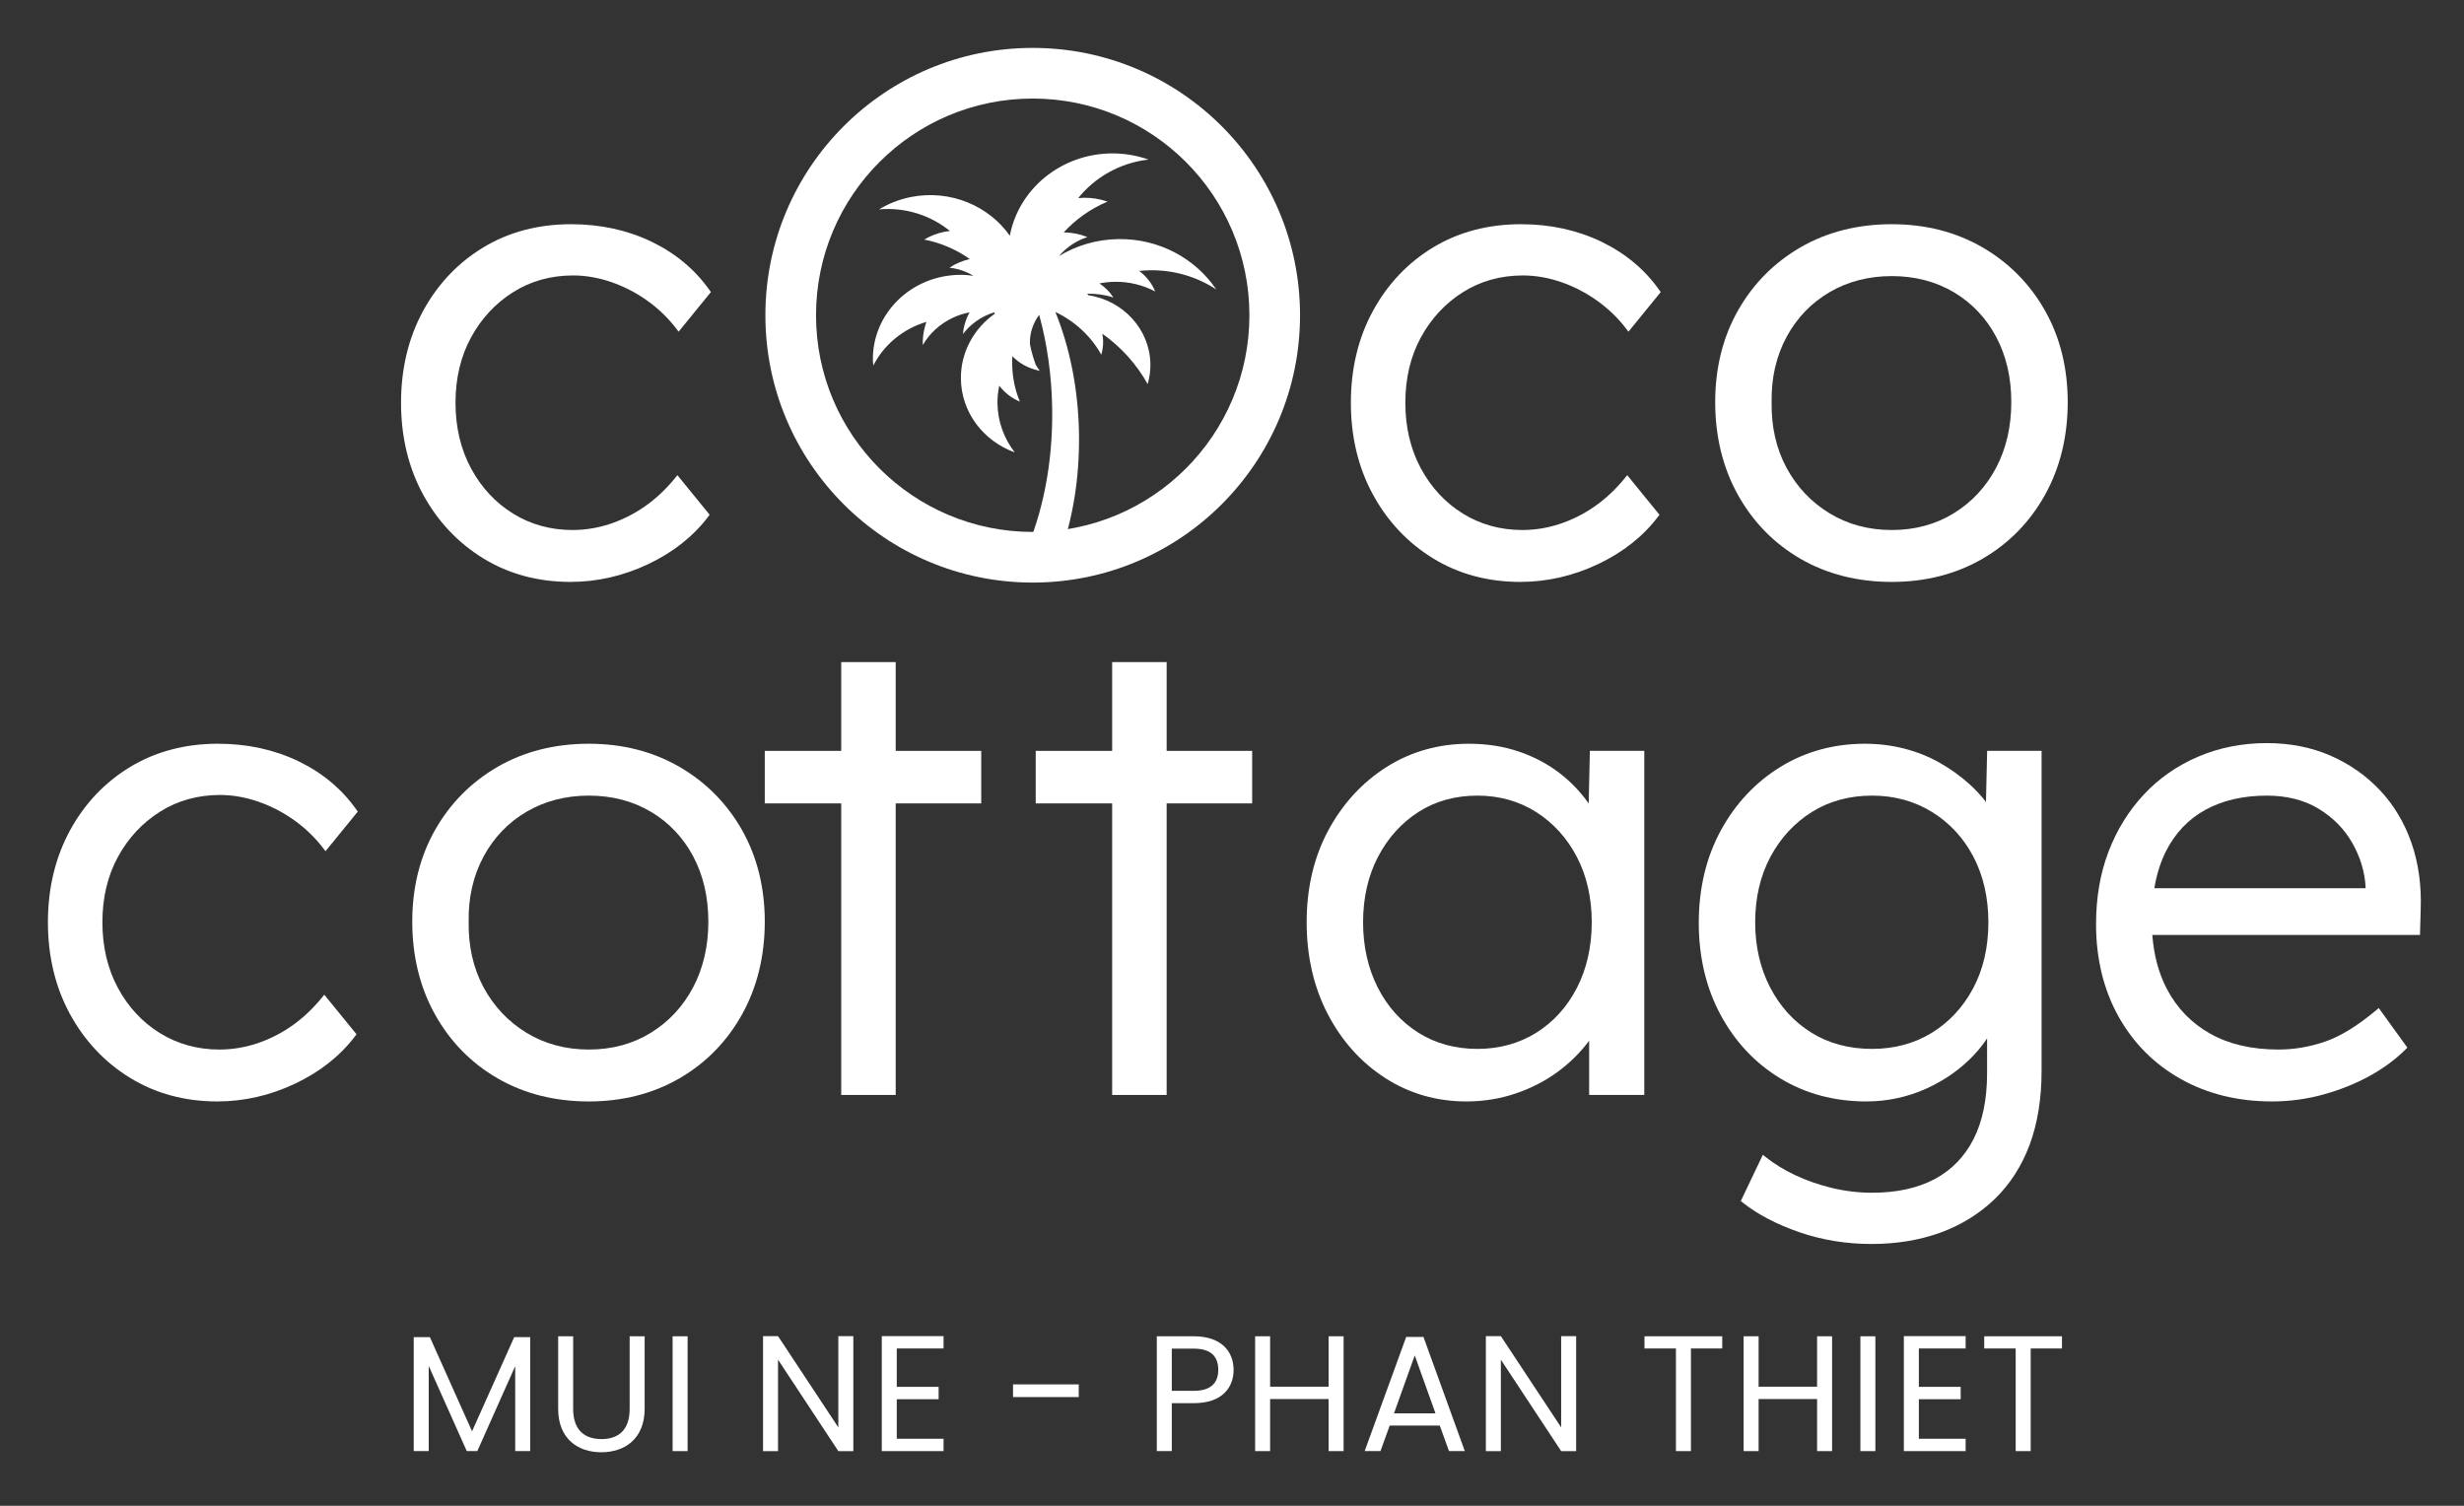
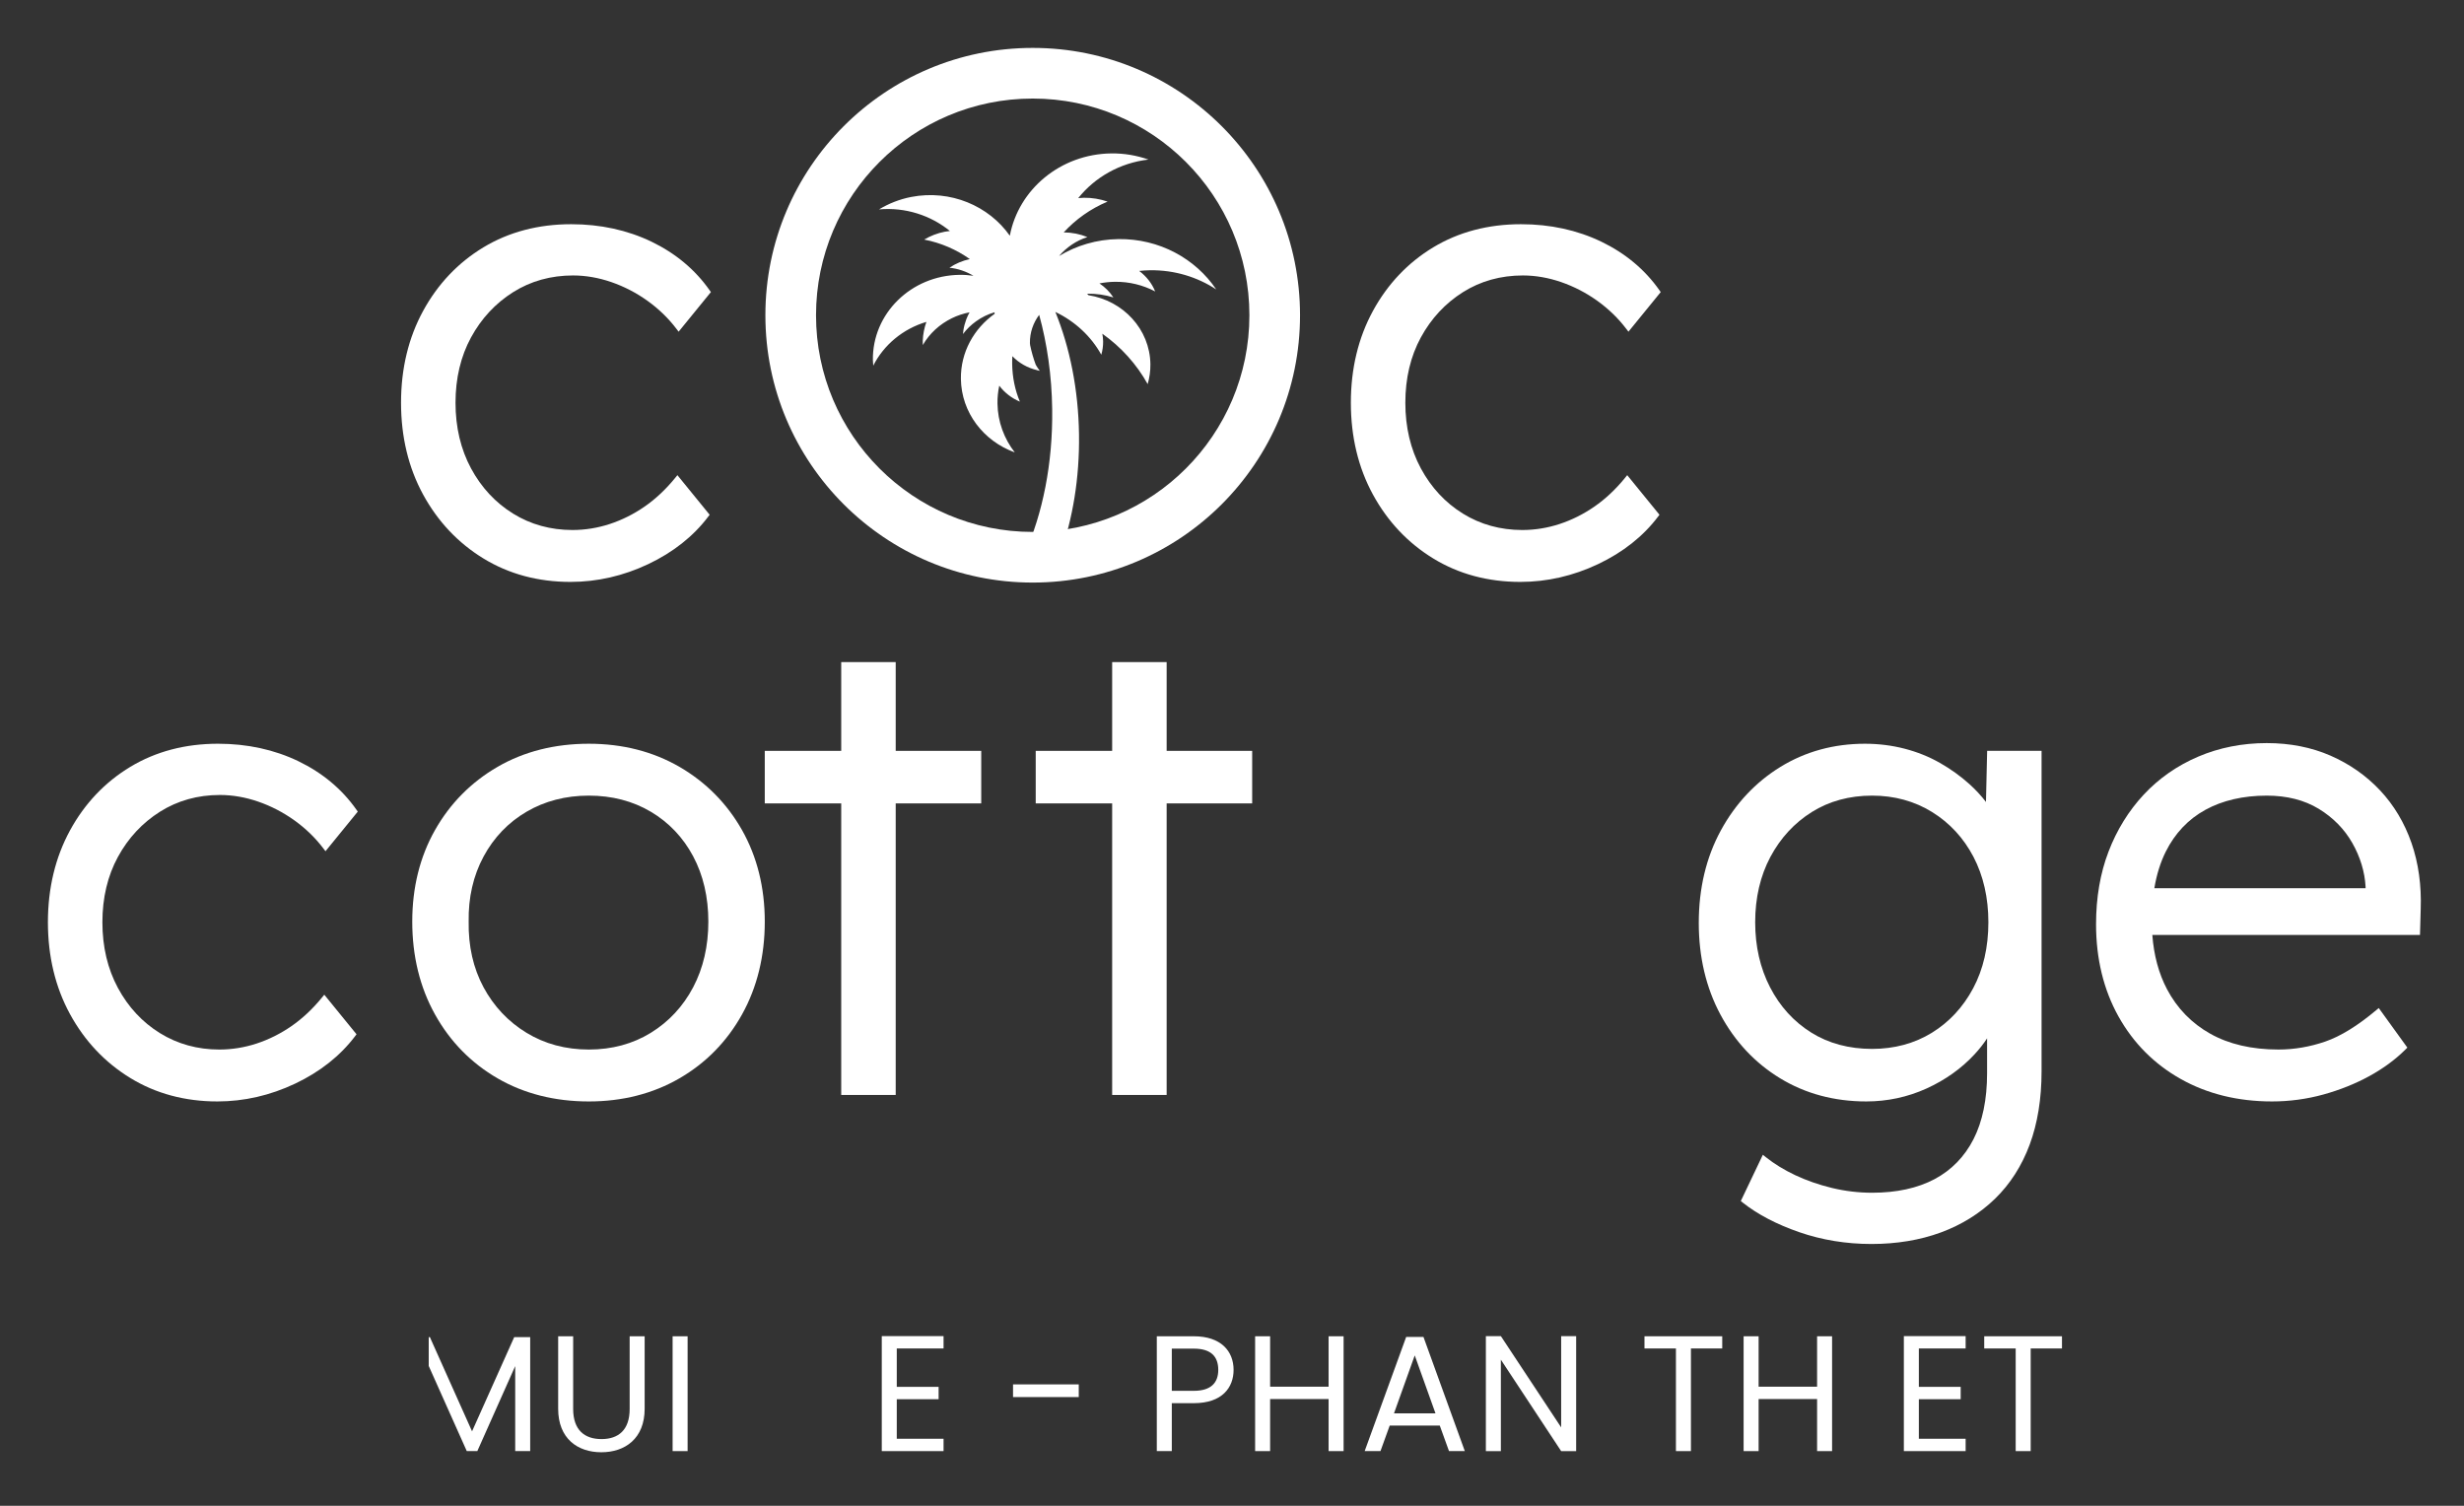
<svg xmlns="http://www.w3.org/2000/svg" width="360" height="220" viewBox="0 0 360 220" fill="none">
  <rect x="0" y="0" width="360" height="220" fill="#333333" stroke="none" />
-   <path d="M60.447 195.356H62.806L68.968 209.123L75.129 195.356H77.463V212.011H75.273V199.592L69.738 212.011H68.197L62.638 199.568V212.011H60.447V195.356Z" fill="white" />
+   <path d="M60.447 195.356H62.806L68.968 209.123L75.129 195.356H77.463V212.011H75.273V199.592L69.738 212.011H68.197L62.638 199.568V212.011V195.356Z" fill="white" />
  <path d="M81.55 195.235H83.741V205.85C83.741 208.93 85.401 210.255 87.88 210.255C90.358 210.255 91.996 208.93 91.996 205.85V195.235H94.186V205.826C94.186 210.182 91.321 212.179 87.856 212.179C84.39 212.179 81.55 210.182 81.55 205.826V195.235Z" fill="white" />
  <path d="M98.271 195.236H100.462V212.012H98.271V195.236Z" fill="white" />
-   <path d="M124.673 195.212V212.012H122.482L113.673 198.653V212.012H111.482V195.212H113.673L122.482 208.545V195.212H124.673Z" fill="white" />
  <path d="M137.857 197.017H131.021V202.625H137.135V204.43H131.021V210.207H137.857V212.011H128.831V195.211H137.857V197.017Z" fill="white" />
  <path d="M148.009 202.264H157.611V204.117H148.009V202.264Z" fill="white" />
  <path d="M174.43 203.203C176.934 203.203 177.993 202.023 177.993 200.145C177.993 198.196 176.934 197.041 174.43 197.041H171.205V203.203H174.43ZM174.43 205.008H171.205V212.011H169.014V195.235H174.43C178.378 195.235 180.232 197.401 180.232 200.145C180.232 202.697 178.594 205.008 174.43 205.008Z" fill="white" />
  <path d="M194.114 204.406H185.57V212.011H183.379V195.235H185.57V202.601H194.114V195.235H196.305V212.011H194.114V204.406Z" fill="white" />
  <path d="M206.699 198.028L203.667 206.5H209.731L206.699 198.028ZM210.357 208.28H203.041L201.692 212.011H199.383L205.448 195.332H207.975L214.015 212.011H211.705L210.357 208.28Z" fill="white" />
  <path d="M230.282 195.212V212.012H228.091L219.282 198.653V212.012H217.091V195.212H219.282L228.091 208.545V195.212H230.282Z" fill="white" />
  <path d="M240.264 195.235H251.625V197.017H247.052V212.011H244.861V197.017H240.264V195.235Z" fill="white" />
  <path d="M265.484 204.406H256.94V212.011H254.749V195.235H256.94V202.601H265.484V195.235H267.674V212.011H265.484V204.406Z" fill="white" />
-   <path d="M271.81 195.236H274.001V212.012H271.81V195.236Z" fill="white" />
  <path d="M287.187 197.017H280.351V202.625H286.464V204.43H280.351V210.207H287.187V212.011H278.16V195.211H287.187V197.017Z" fill="white" />
  <path d="M289.903 195.235H301.264V197.017H296.691V212.011H294.5V197.017H289.903V195.235Z" fill="white" />
  <path d="M23.375 118.593C25.944 116.972 28.893 116.149 32.137 116.149C33.973 116.149 35.853 116.476 37.724 117.118C39.599 117.766 41.377 118.688 43.009 119.856C44.641 121.027 46.06 122.398 47.224 123.932L47.556 124.366L52.272 118.58L52.085 118.312C49.969 115.298 47.109 112.911 43.589 111.213C40.073 109.523 36.125 108.662 31.853 108.662C27.063 108.662 22.752 109.8 19.041 112.039C15.331 114.278 12.364 117.406 10.223 121.336C8.084 125.261 7 129.772 7 134.745C7 139.718 8.084 144.232 10.223 148.157C12.367 152.089 15.332 155.233 19.04 157.5C22.749 159.773 27.029 160.924 31.759 160.924C35.653 160.924 39.473 160.05 43.113 158.326C46.755 156.602 49.707 154.265 51.887 151.382L52.091 151.113L47.379 145.329L47.047 145.738C45.687 147.404 44.187 148.81 42.589 149.916C40.984 151.025 39.269 151.882 37.495 152.464C35.721 153.046 33.887 153.342 32.043 153.342C28.856 153.342 25.937 152.534 23.371 150.945C20.797 149.352 18.729 147.129 17.228 144.34C15.724 141.548 14.961 138.318 14.961 134.745C14.961 131.174 15.724 127.962 17.227 125.2C18.729 122.44 20.799 120.218 23.375 118.593Z" fill="white" />
  <path d="M86.03 153.342C82.656 153.342 79.593 152.521 76.93 150.897C74.265 149.277 72.152 147.038 70.648 144.246C69.145 141.454 68.414 138.229 68.474 134.645C68.414 131.139 69.145 127.945 70.648 125.151C72.15 122.363 74.261 120.159 76.925 118.601C79.589 117.037 82.653 116.243 86.03 116.243C89.408 116.243 92.454 117.035 95.088 118.598C97.72 120.158 99.8 122.349 101.27 125.103C102.744 127.867 103.492 131.079 103.492 134.651C103.492 138.223 102.744 141.453 101.27 144.249C99.798 147.039 97.717 149.277 95.084 150.898C92.45 152.521 89.405 153.342 86.03 153.342ZM99.261 112.033C95.394 109.798 90.944 108.663 86.03 108.663C81.053 108.663 76.57 109.798 72.705 112.033C68.837 114.273 65.758 117.385 63.553 121.282C61.349 125.177 60.232 129.675 60.232 134.651C60.232 139.689 61.349 144.25 63.552 148.207C65.757 152.173 68.836 155.317 72.705 157.554C76.568 159.79 81.05 160.925 86.03 160.925C90.945 160.925 95.397 159.79 99.261 157.554C103.129 155.317 106.21 152.173 108.417 148.207C110.618 144.247 111.737 139.687 111.737 134.651C111.737 129.678 110.618 125.181 108.416 121.282C106.208 117.383 103.129 114.273 99.261 112.033Z" fill="white" />
  <path d="M130.865 96.734H122.905V109.704H111.736V117.38H122.905V159.977H130.865V117.38H143.361V109.704H130.865V96.734Z" fill="white" />
  <path d="M170.451 96.734H162.491V109.704H151.322V117.38H162.491V159.977H170.451V117.38H182.947V109.704H170.451V96.734Z" fill="white" />
-   <path d="M232.56 134.746C232.56 138.318 231.827 141.548 230.384 144.347C228.943 147.135 226.941 149.338 224.433 150.9C221.925 152.458 219.04 153.248 215.856 153.248C212.607 153.248 209.691 152.443 207.188 150.855C204.679 149.264 202.692 147.044 201.284 144.254C199.871 141.46 199.152 138.262 199.152 134.746C199.152 131.172 199.885 127.959 201.329 125.194C202.767 122.44 204.753 120.234 207.237 118.636C209.713 117.048 212.612 116.243 215.856 116.243C219.039 116.243 221.923 117.05 224.429 118.639C226.941 120.234 228.944 122.439 230.384 125.194C231.827 127.962 232.56 131.176 232.56 134.746ZM232.115 117.396C230.985 115.772 229.605 114.315 228.001 113.06C226.233 111.68 224.2 110.591 221.959 109.823C219.717 109.054 217.249 108.663 214.625 108.663C210.209 108.663 206.167 109.799 202.609 112.043C199.061 114.282 196.193 117.394 194.085 121.29C191.977 125.186 190.908 129.712 190.908 134.746C190.908 139.718 191.944 144.227 193.985 148.15C196.033 152.083 198.853 155.228 202.369 157.495C205.895 159.771 209.891 160.924 214.248 160.924C216.745 160.924 219.164 160.534 221.436 159.766C223.707 158.999 225.785 157.927 227.613 156.58C229.385 155.275 230.921 153.751 232.181 152.051V159.978H240.236V109.703H232.285L232.115 117.396Z" fill="white" />
  <path d="M290.51 134.746C290.51 138.379 289.762 141.623 288.287 144.388C286.817 147.147 284.783 149.336 282.242 150.898C279.702 152.458 276.767 153.248 273.522 153.248C270.146 153.248 267.149 152.443 264.615 150.852C262.074 149.26 260.055 147.04 258.615 144.251C257.171 141.458 256.439 138.259 256.439 134.746C256.439 131.176 257.186 127.964 258.661 125.198C260.131 122.442 262.167 120.235 264.71 118.64C267.247 117.05 270.213 116.243 273.522 116.243C276.767 116.243 279.718 117.05 282.287 118.642C284.859 120.234 286.893 122.439 288.334 125.194C289.777 127.962 290.51 131.176 290.51 134.746ZM290.157 117.168C289.453 116.248 288.639 115.37 287.725 114.547C286.446 113.396 285.003 112.359 283.437 111.466C281.862 110.566 280.123 109.867 278.267 109.386C276.415 108.907 274.467 108.663 272.481 108.663C267.938 108.663 263.787 109.799 260.138 112.04C256.493 114.28 253.558 117.408 251.418 121.336C249.281 125.26 248.197 129.804 248.197 134.84C248.197 139.814 249.263 144.324 251.37 148.25C253.481 152.18 256.415 155.31 260.093 157.548C263.77 159.788 268.002 160.924 272.67 160.924C275.746 160.924 278.705 160.29 281.462 159.04C284.217 157.791 286.589 156.1 288.51 154.018C289.198 153.275 289.801 152.503 290.321 151.71V156.803C290.321 160.627 289.651 163.874 288.331 166.451C287.022 169.008 285.107 170.968 282.643 172.278C280.163 173.595 277.094 174.263 273.522 174.263C271.547 174.263 269.574 174.027 267.659 173.566C265.743 173.102 263.941 172.475 262.298 171.702C260.665 170.928 259.211 170.039 257.982 169.055L257.558 168.718L254.338 175.479L254.606 175.691C256.779 177.419 259.562 178.876 262.873 180.023C266.183 181.17 269.735 181.751 273.426 181.751C277.114 181.751 280.525 181.184 283.563 180.067C286.602 178.947 289.265 177.291 291.475 175.146C293.689 172.994 295.397 170.33 296.549 167.222C297.697 164.127 298.281 160.526 298.281 156.519V109.703H290.33L290.157 117.168Z" fill="white" />
  <path d="M316.426 124.43C317.769 121.745 319.715 119.689 322.211 118.321C324.722 116.942 327.743 116.244 331.186 116.244C334.119 116.244 336.673 116.89 338.774 118.169C340.877 119.45 342.53 121.134 343.687 123.173C344.846 125.218 345.497 127.369 345.619 129.54V129.772H314.758C315.091 127.772 315.65 125.985 316.426 124.43ZM353.674 132.868C353.802 129.36 353.346 126.09 352.325 123.149C351.298 120.204 349.754 117.62 347.734 115.472C345.717 113.325 343.281 111.62 340.493 110.401C337.702 109.184 334.57 108.568 331.186 108.568C327.615 108.568 324.245 109.233 321.173 110.544C318.103 111.854 315.427 113.72 313.219 116.086C311.009 118.457 309.275 121.258 308.067 124.416C306.855 127.57 306.241 131.142 306.241 135.029C306.241 140.066 307.341 144.597 309.511 148.493C311.686 152.396 314.751 155.476 318.625 157.649C322.487 159.822 326.97 160.924 331.945 160.924C334.497 160.924 337.019 160.584 339.443 159.916C341.858 159.248 344.119 158.344 346.161 157.228C348.206 156.108 349.991 154.794 351.466 153.32L351.725 153.061L347.546 147.277L347.191 147.574C344.469 149.864 341.953 151.414 339.71 152.182C337.465 152.952 335.17 153.341 332.891 153.341C329.007 153.341 325.654 152.564 322.926 151.03C320.205 149.502 318.079 147.316 316.611 144.533C315.406 142.245 314.685 139.582 314.463 136.596H353.569L353.674 132.868Z" fill="white" />
  <path d="M74.966 42.688C77.536 41.067 80.485 40.244 83.731 40.244C85.565 40.244 87.445 40.571 89.317 41.214C91.193 41.862 92.971 42.783 94.601 43.951C96.232 45.12 97.65 46.492 98.817 48.027L99.148 48.462L103.865 42.674L103.677 42.407C101.561 39.394 98.704 37.006 95.181 35.308C91.666 33.618 87.717 32.758 83.447 32.758C78.654 32.758 74.344 33.895 70.633 36.134C66.924 38.372 63.957 41.502 61.816 45.431C59.677 49.356 58.593 53.867 58.593 58.84C58.593 63.814 59.677 68.327 61.816 72.252C63.959 76.184 66.925 79.33 70.632 81.595C74.341 83.868 78.621 85.019 83.352 85.019C87.246 85.019 91.067 84.146 94.705 82.422C98.349 80.696 101.301 78.36 103.478 75.478L103.682 75.208L98.971 69.424L98.637 69.834C97.28 71.499 95.781 72.906 94.183 74.011C92.577 75.12 90.864 75.978 89.087 76.559C87.313 77.142 85.48 77.436 83.635 77.436C80.448 77.436 77.529 76.63 74.963 75.04C72.389 73.447 70.324 71.224 68.821 68.435C67.316 65.642 66.553 62.414 66.553 58.84C66.553 55.27 67.316 52.059 68.821 49.295C70.324 46.535 72.391 44.312 74.966 42.688Z" fill="white" />
  <path d="M213.739 42.688C216.309 41.067 219.258 40.244 222.503 40.244C224.338 40.244 226.218 40.571 228.09 41.214C229.966 41.862 231.743 42.783 233.374 43.951C235.005 45.12 236.423 46.492 237.59 48.027L237.921 48.462L242.638 42.674L242.45 42.407C240.334 39.394 237.477 37.006 233.954 35.308C230.439 33.618 226.49 32.758 222.219 32.758C217.427 32.758 213.117 33.895 209.406 36.134C205.697 38.372 202.73 41.502 200.589 45.431C198.45 49.356 197.366 53.867 197.366 58.84C197.366 63.814 198.45 68.327 200.589 72.252C202.731 76.184 205.698 79.33 209.405 81.595C213.114 83.868 217.394 85.019 222.125 85.019C226.019 85.019 229.839 84.146 233.478 82.422C237.122 80.696 240.074 78.36 242.251 75.478L242.455 75.208L237.743 69.424L237.41 69.834C236.053 71.499 234.554 72.906 232.955 74.011C231.35 75.12 229.637 75.978 227.859 76.559C226.086 77.142 224.253 77.436 222.409 77.436C219.221 77.436 216.302 76.63 213.735 75.04C211.162 73.447 209.097 71.224 207.594 68.435C206.089 65.642 205.326 62.414 205.326 58.84C205.326 55.27 206.089 52.059 207.594 49.295C209.097 46.535 211.163 44.312 213.739 42.688Z" fill="white" />
-   <path d="M276.398 77.437C273.022 77.437 269.961 76.616 267.298 74.992C264.631 73.369 262.517 71.13 261.015 68.341C259.511 65.549 258.779 62.324 258.842 58.738C258.779 55.234 259.511 52.04 261.015 49.246C262.515 46.46 264.627 44.254 267.291 42.696C269.957 41.132 273.021 40.338 276.398 40.338C279.774 40.338 282.821 41.13 285.455 42.693C288.087 44.254 290.167 46.444 291.637 49.198C293.111 51.962 293.859 55.174 293.859 58.746C293.859 62.318 293.111 65.548 291.637 68.344C290.166 71.133 288.083 73.372 285.449 74.993C282.818 76.616 279.773 77.437 276.398 77.437ZM289.629 36.128C285.762 33.893 281.309 32.758 276.398 32.758C271.421 32.758 266.937 33.893 263.071 36.128C259.205 38.368 256.125 41.478 253.919 45.377C251.715 49.274 250.598 53.772 250.598 58.746C250.598 63.784 251.715 68.344 253.918 72.302C256.125 76.268 259.203 79.412 263.071 81.649C266.934 83.885 271.418 85.02 276.398 85.02C281.313 85.02 285.765 83.885 289.629 81.649C293.498 79.41 296.578 76.265 298.782 72.302C300.986 68.344 302.102 63.784 302.102 58.746C302.102 53.772 300.985 49.274 298.781 45.377C296.577 41.481 293.498 38.369 289.629 36.128Z" fill="white" />
  <path d="M150.883 77.717C133.398 77.717 119.224 63.543 119.224 46.059C119.224 28.573 133.398 14.399 150.883 14.399C168.368 14.399 182.542 28.573 182.542 46.059C182.542 63.543 168.368 77.717 150.883 77.717ZM150.883 7C129.312 7 111.826 24.487 111.826 46.059C111.826 67.629 129.312 85.116 150.883 85.116C172.454 85.116 189.94 67.629 189.94 46.059C189.94 24.487 172.454 7 150.883 7Z" fill="white" />
  <path d="M168.776 42.582C168.296 41.385 167.472 40.36 166.438 39.584C166.961 39.529 167.49 39.492 168.028 39.485C171.614 39.437 174.945 40.482 177.696 42.286C174.673 37.8 169.394 34.852 163.408 34.932C160.213 34.974 157.248 35.88 154.732 37.404C155.809 36.146 157.225 35.165 158.873 34.637C157.808 34.204 156.638 33.964 155.413 33.952C157.17 32.04 159.348 30.49 161.822 29.454C160.738 29.084 159.573 28.878 158.353 28.894C158.076 28.898 157.802 28.92 157.531 28.945C159.966 25.905 163.612 23.797 167.793 23.312C166.097 22.717 164.268 22.389 162.353 22.414C154.924 22.513 148.811 27.685 147.54 34.44C144.472 30.073 138.865 27.669 133.14 28.774C131.415 29.108 129.836 29.744 128.429 30.593C132.287 30.252 135.987 31.469 138.785 33.748C138.536 33.776 138.287 33.806 138.036 33.854C136.936 34.066 135.929 34.469 135.029 35.004C137.461 35.474 139.731 36.462 141.693 37.853C140.595 38.093 139.592 38.526 138.72 39.114C139.983 39.248 141.176 39.664 142.228 40.293C141.563 40.197 140.883 40.146 140.188 40.156C133.108 40.25 127.441 45.825 127.532 52.608C127.536 52.884 127.564 53.153 127.585 53.424C129.127 50.386 131.929 48.04 135.352 47.029C135.043 47.894 134.856 48.817 134.819 49.778C134.811 49.993 134.821 50.204 134.828 50.414C135.796 48.725 137.288 47.366 139.073 46.492C139.88 46.097 140.744 45.808 141.655 45.634C141.476 45.962 141.312 46.3 141.179 46.653C140.987 47.162 140.843 47.697 140.756 48.254C140.727 48.438 140.715 48.622 140.699 48.805C141.228 48.086 141.88 47.468 142.605 46.946C143.415 46.364 144.321 45.91 145.299 45.626C145.305 45.7 145.312 45.774 145.32 45.848C142.291 48.005 140.339 51.468 140.391 55.358C140.457 60.29 143.717 64.456 148.26 66.096C146.711 64.094 145.772 61.63 145.736 58.946C145.724 58.056 145.817 57.188 145.995 56.349C146.763 57.362 147.797 58.178 149.009 58.681C148.324 57.07 147.909 55.184 147.881 53.153C147.877 52.776 147.889 52.405 147.911 52.038C148.867 53.036 150.12 53.754 151.537 54.084C151.574 54.101 151.611 54.121 151.648 54.137C151.644 54.129 151.641 54.12 151.639 54.11C151.735 54.132 151.823 54.169 151.92 54.185C151.699 53.902 151.499 53.601 151.324 53.286C150.989 52.38 150.713 51.422 150.504 50.42C150.497 50.318 150.476 50.222 150.475 50.12C150.453 48.584 150.961 47.164 151.827 46.001C152.985 50.202 153.664 54.86 153.729 59.773C153.836 67.73 152.324 75.065 149.711 80.894C149.896 80.89 150.079 80.884 150.264 80.881C151.83 80.861 153.379 80.868 154.905 80.901C156.723 75.829 157.733 69.869 157.648 63.501C157.559 56.87 156.289 50.722 154.191 45.576C157.046 46.941 159.408 49.122 160.903 51.826C161.083 51.206 161.18 50.553 161.17 49.877C161.165 49.493 161.12 49.121 161.053 48.756C163.793 50.698 166.069 53.212 167.679 56.122C167.946 55.196 168.092 54.221 168.078 53.212C168.009 48.109 164.106 43.933 159.031 43.13C158.968 43.053 158.899 42.982 158.835 42.908C160.157 42.892 161.449 43.073 162.667 43.456C162.14 42.637 161.438 41.952 160.633 41.408C161.357 41.265 162.104 41.182 162.869 41.172C165.012 41.142 167.024 41.662 168.776 42.582Z" fill="white" />
</svg>